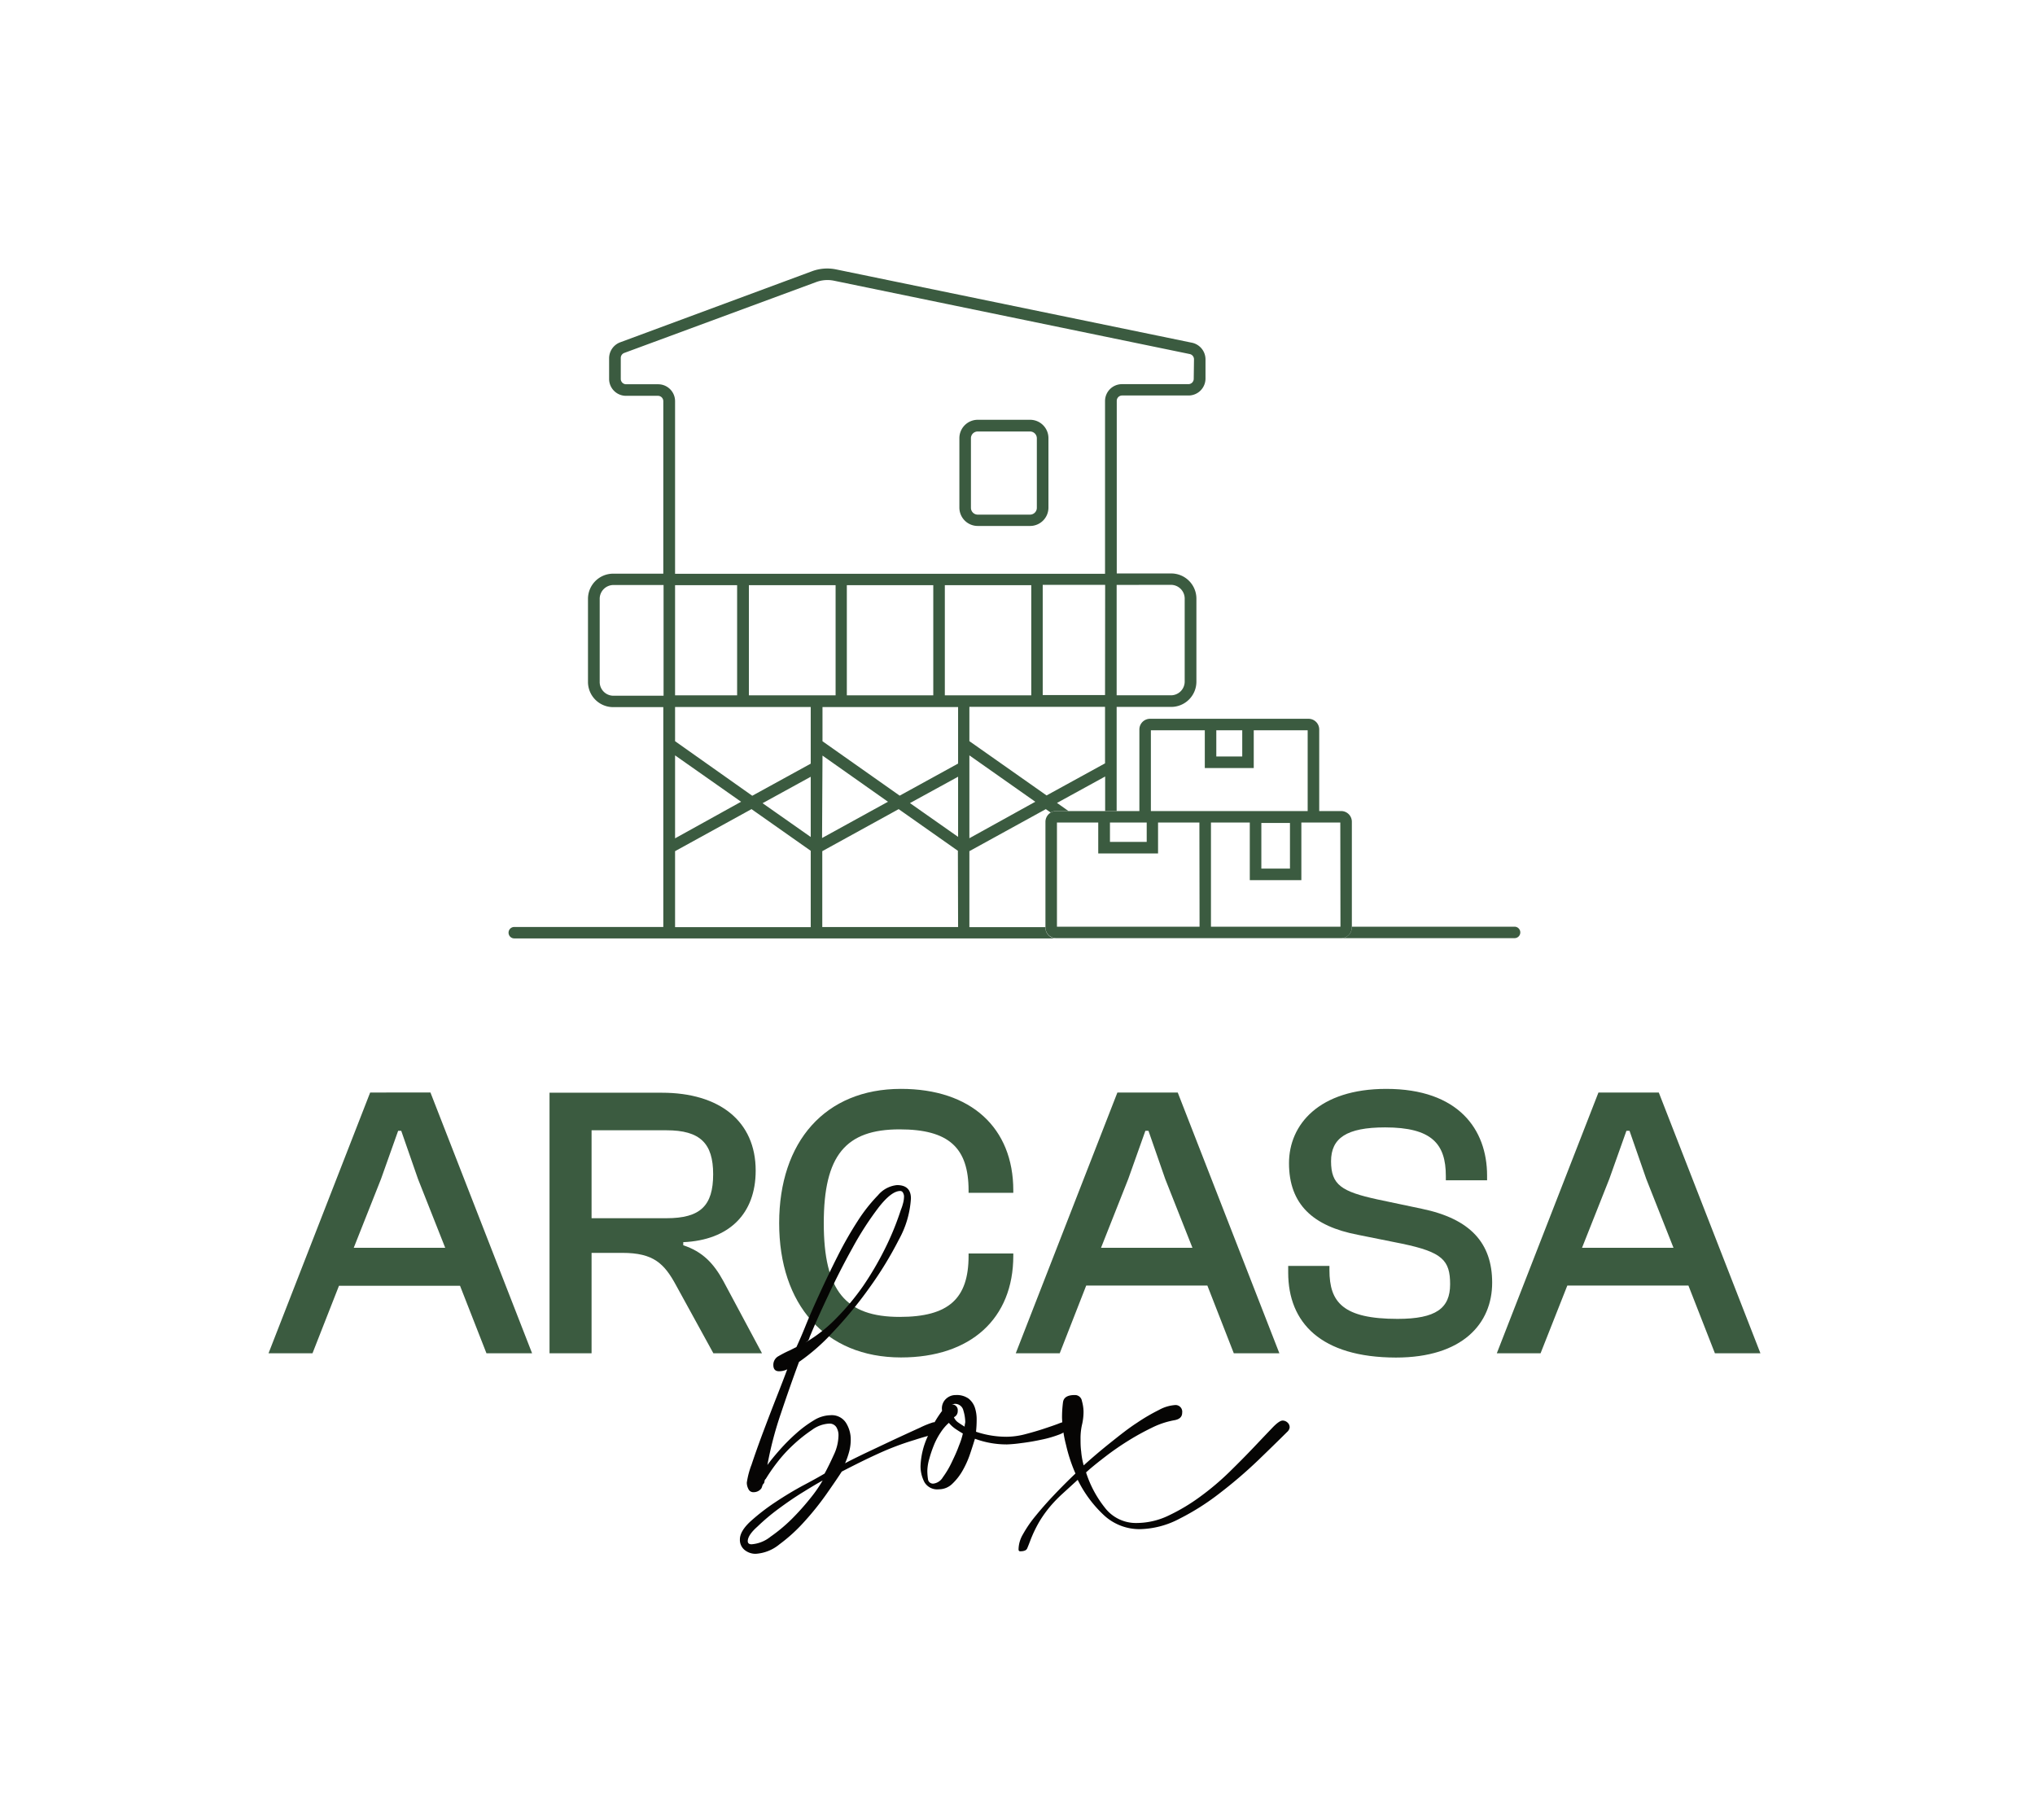
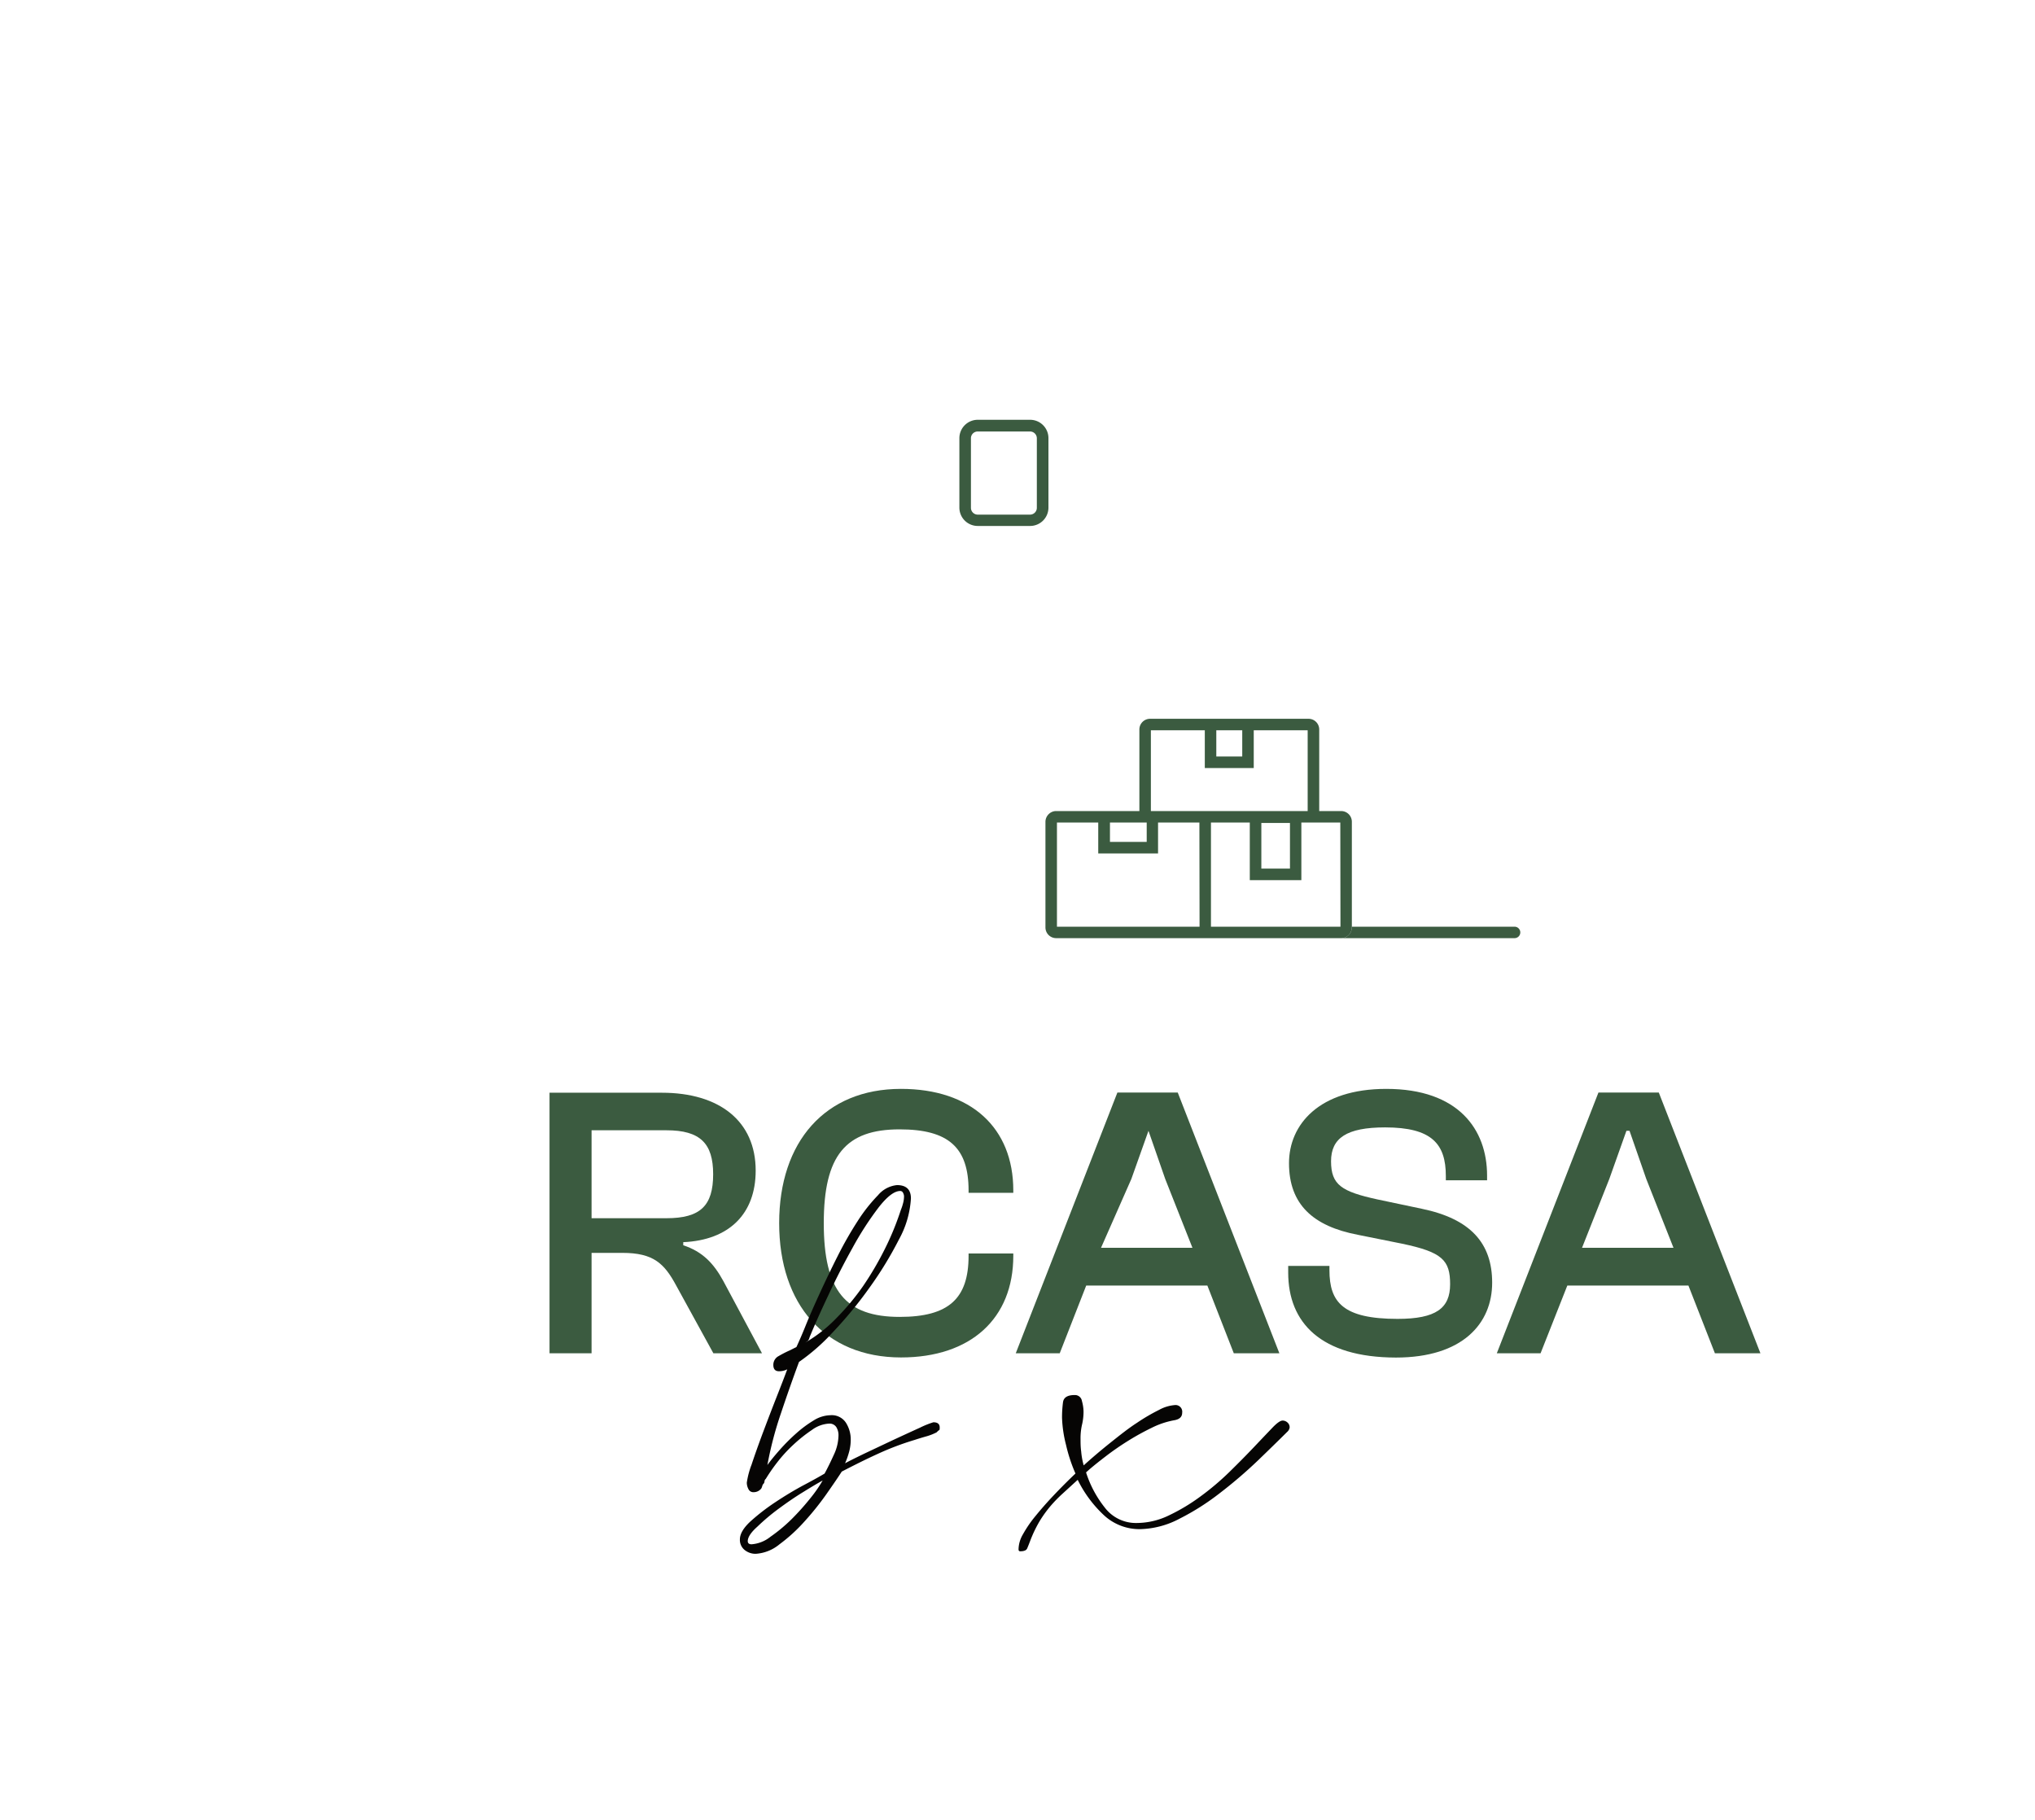
<svg xmlns="http://www.w3.org/2000/svg" id="Calque_1" data-name="Calque 1" viewBox="0 0 380.43 340.21">
  <defs>
    <style>.cls-1{fill:#3b5b40;}.cls-2{fill:#060504;}</style>
  </defs>
-   <path class="cls-1" d="M50.2,253l19-48.75H80.47l19,48.75H90.94L86,240.38H63.37L58.42,253Zm15.93-19.72h17.1l-5.09-12.87-3.13-9h-.58l-3.2,9Z" />
  <path class="cls-1" d="M102.73,253V204.29h21c10.77,0,17.54,5.32,17.54,14.56,0,8.07-4.95,13-13.54,13.38v.58c3.57,1.17,5.68,3.35,7.5,6.7L142.45,253h-9.09l-6.91-12.59c-2.26-4.22-4.29-6.18-10.11-6.18h-5.75V253Zm7.86-25.25h14c6.33,0,8.73-2.32,8.73-8.22,0-5.75-2.4-8.22-8.73-8.22h-14Z" />
  <path class="cls-1" d="M145.66,228.67c0-15.21,8.58-25.1,22.77-25.1,13.09,0,21,7.27,21,19V223h-8.36v-.43c0-8-3.71-11.43-12.88-11.43C158.1,211.13,154,216,154,228.67s4.08,17.53,14.19,17.53c9.17,0,12.88-3.42,12.88-11.42v-.44h8.36v.44c0,11.71-7.93,19-21,19C154.24,253.77,145.66,243.87,145.66,228.67Z" />
-   <path class="cls-1" d="M189.89,253l19-48.75h11.28l19,48.75h-8.52l-4.94-12.66H203.06L198.11,253Zm15.94-19.72h17.09l-5.09-12.87-3.13-9h-.58l-3.2,9Z" />
+   <path class="cls-1" d="M189.89,253l19-48.75h11.28l19,48.75h-8.52l-4.94-12.66H203.06L198.11,253Zm15.94-19.72h17.09l-5.09-12.87-3.13-9l-3.2,9Z" />
  <path class="cls-1" d="M240.82,237.91v-1.24h7.71v.8c0,6,2.55,9.1,12.74,9.1,7.2,0,9.82-2,9.82-6.48s-1.46-6-8.95-7.57l-8.3-1.67c-8.36-1.6-12.87-5.68-12.87-13.39,0-7.2,5.6-13.89,18.19-13.89,13.46,0,18.84,7.56,18.84,16.22v.87h-7.71v-.8c0-6-2.62-9.09-11.35-9.09-7.2,0-10.11,2-10.11,6.33,0,4.44,2,5.67,8.65,7.13l8.3,1.75c9.16,1.89,13.17,6.47,13.17,13.82,0,7.64-5.53,14-18,14C246.93,253.77,240.82,247.29,240.82,237.91Z" />
  <path class="cls-1" d="M279.82,253l19-48.75h11.28l19,48.75h-8.51l-4.95-12.66H293L288,253Zm15.93-19.72h17.1l-5.09-12.87-3.13-9h-.58l-3.2,9Z" />
  <path class="cls-2" d="M148.89,251.83c.4-.87,1-2.21,1.72-4s1.63-3.85,2.66-6.09,2.14-4.57,3.37-7a69.66,69.66,0,0,1,3.72-6.5,30.31,30.31,0,0,1,3.78-4.79,5.3,5.3,0,0,1,3.55-1.89c1.73,0,2.6.83,2.6,2.49a18,18,0,0,1-2.24,7.68,68.78,68.78,0,0,1-5.5,9,76.6,76.6,0,0,1-6.86,8.34,37.77,37.77,0,0,1-6.32,5.55q-1.67,4.5-3.37,9.58a67,67,0,0,0-2.54,9.69c.63-.87,1.42-1.83,2.36-2.89a35.86,35.86,0,0,1,3-3,21.55,21.55,0,0,1,3.25-2.42,6.14,6.14,0,0,1,3.19-1,3.15,3.15,0,0,1,2.89,1.42,5.83,5.83,0,0,1,.89,3.19,8.91,8.91,0,0,1-.29,2.19,15.37,15.37,0,0,1-.77,2.19c.71-.4,1.93-1,3.66-1.84L167,269.2c1.85-.86,3.53-1.63,5-2.3a17,17,0,0,1,2.49-1c.78,0,1.18.32,1.18.95,0,.31,0,.49-.12.53a1.49,1.49,0,0,0-.35.3l-.12.11a10.32,10.32,0,0,1-2,.77c-.71.2-1.42.42-2.13.65a52.36,52.36,0,0,0-6.86,2.6c-2.2,1-4.45,2.13-6.73,3.31-.71,1.11-1.68,2.52-2.9,4.26a52.76,52.76,0,0,1-4.08,5.08,30.64,30.64,0,0,1-4.67,4.26,7.72,7.72,0,0,1-4.43,1.77,3.23,3.23,0,0,1-2.07-.71,2.42,2.42,0,0,1-.89-2c0-1,.67-2.15,2-3.37a39.38,39.38,0,0,1,4.67-3.6c1.78-1.18,3.55-2.25,5.32-3.19s3.06-1.66,3.84-2.13c.55-1,1.13-2.19,1.72-3.49a8.77,8.77,0,0,0,.88-3.6,2.86,2.86,0,0,0-.41-1.6,1.5,1.5,0,0,0-1.36-.65,5.92,5.92,0,0,0-3.19,1.18,28.14,28.14,0,0,0-3.49,2.78,26.87,26.87,0,0,0-3.07,3.37,32.74,32.74,0,0,0-2.07,3,.66.66,0,0,0-.24.42,1,1,0,0,1-.11.41,1,1,0,0,0-.3.47,2.34,2.34,0,0,1-.18.48,1.78,1.78,0,0,1-1.42.71,1,1,0,0,1-1-.59,2.62,2.62,0,0,1-.3-1.19,15.62,15.62,0,0,1,.89-3.37q.88-2.65,2.13-6c.83-2.2,1.67-4.41,2.54-6.62s1.54-3.94,2-5.2a3.36,3.36,0,0,1-1.54.36c-.71,0-1.06-.4-1.06-1.18a1.84,1.84,0,0,1,1-1.66,20.17,20.17,0,0,1,2.07-1.06Zm-9.1,36.29c0,.39.24.59.71.59a6.4,6.4,0,0,0,3.55-1.42A30.31,30.31,0,0,0,148,284a46.87,46.87,0,0,0,3.49-3.9,25.28,25.28,0,0,0,2.3-3.31q-1.31.71-3.6,2.13c-1.54.94-3.08,2-4.61,3.13a39.16,39.16,0,0,0-4,3.37C140.36,286.5,139.79,287.41,139.79,288.12ZM150.55,251a26.89,26.89,0,0,0,5.79-4.55,46.05,46.05,0,0,0,5-6,58.67,58.67,0,0,0,4-6.8,51.71,51.71,0,0,0,2.83-6.74l.24-.71a9,9,0,0,0,.41-1.24,5,5,0,0,0,.18-1.36,1.42,1.42,0,0,0-.18-.59.56.56,0,0,0-.53-.35q-1.65,0-4.08,3.13a59.06,59.06,0,0,0-4.84,7.51q-2.43,4.36-4.55,8.92c-1.42,3-2.53,5.5-3.31,7.39a4.6,4.6,0,0,0-.24.65,1.53,1.53,0,0,1-.24.41Z" />
-   <path class="cls-2" d="M176.08,263.41a2.45,2.45,0,0,1,.77-1.89,2.61,2.61,0,0,1,1.83-.71,3.8,3.8,0,0,1,2.37.65,3.63,3.63,0,0,1,1.18,1.65,6.9,6.9,0,0,1,.35,2.25,20.7,20.7,0,0,1-.12,2.31,17.94,17.94,0,0,0,5.68.94,14.16,14.16,0,0,0,3.48-.47c1.23-.32,2.37-.65,3.43-1s2-.67,2.72-.94a9.42,9.42,0,0,1,1.24-.42.47.47,0,0,1,.48.36,2.5,2.5,0,0,1,.11.71c0,.47-.49.9-1.47,1.3a21,21,0,0,1-3.43,1c-1.3.28-2.58.5-3.84.65a24.84,24.84,0,0,1-2.6.24,17,17,0,0,1-6-1.06c-.24.78-.53,1.71-.89,2.77a17.59,17.59,0,0,1-1.36,3.08,10.64,10.64,0,0,1-1.95,2.54,3.58,3.58,0,0,1-2.54,1.06,2.77,2.77,0,0,1-2.72-1.36,6.43,6.43,0,0,1-.71-3,14.37,14.37,0,0,1,1.3-5.44,20.92,20.92,0,0,1,2.72-4.85Zm1.3,2.6a8.63,8.63,0,0,0-1.48,1.72,13,13,0,0,0-1.3,2.42,22.11,22.11,0,0,0-.88,2.6,8.6,8.6,0,0,0-.36,2.25,10.68,10.68,0,0,0,.12,1.53.93.93,0,0,0,1.06.83,2.39,2.39,0,0,0,1.72-1.18,16.87,16.87,0,0,0,1.65-2.78c.51-1.06,1-2.11,1.36-3.13A13.06,13.06,0,0,0,180,268c-.55-.31-1-.61-1.42-.89A6.08,6.08,0,0,1,177.38,266Zm.47-3.43a1.05,1.05,0,0,1,1.19,1.18,1.23,1.23,0,0,1-.71,1.19,2.18,2.18,0,0,0,.82,1c.4.28.79.53,1.19.77v-.24l.11-.59a7.85,7.85,0,0,0-.35-2.18,1.58,1.58,0,0,0-1.66-1.25Z" />
  <path class="cls-2" d="M198.54,265.07a22.13,22.13,0,0,1,.18-2.9c.12-.91.84-1.36,2.18-1.36a1.31,1.31,0,0,1,1.36,1.12,7.73,7.73,0,0,1,.3,1.95,10.7,10.7,0,0,1-.3,2.54A11.39,11.39,0,0,0,202,269c0,.71,0,1.49.12,2.36a13.94,13.94,0,0,0,.47,2.6c1.65-1.5,3.35-2.93,5.08-4.31S211,267,212.55,266a35.52,35.52,0,0,1,4.14-2.42,7.25,7.25,0,0,1,2.89-.89,1.25,1.25,0,0,1,1.42,1.42c0,.79-.51,1.26-1.54,1.42a15.61,15.61,0,0,0-4.19,1.42,47.7,47.7,0,0,0-4.38,2.42c-1.46.91-2.85,1.87-4.19,2.9s-2.57,2-3.67,3a20.58,20.58,0,0,0,3.49,6.56,7.3,7.3,0,0,0,6,2.9,13.88,13.88,0,0,0,6-1.42,35.75,35.75,0,0,0,5.91-3.55,50,50,0,0,0,5.44-4.61q2.53-2.48,4.55-4.61t3.37-3.54c.9-.95,1.55-1.42,2-1.42a1.35,1.35,0,0,1,.88.35,1.18,1.18,0,0,1,.42.95,1.35,1.35,0,0,1-.47.83c-1.5,1.49-3.34,3.29-5.5,5.37a85.92,85.92,0,0,1-7,6,45.73,45.73,0,0,1-7.62,4.85,16.49,16.49,0,0,1-7.33,1.95,9.77,9.77,0,0,1-6.92-2.72,22.77,22.77,0,0,1-4.78-6.5l-2.78,2.54a25.78,25.78,0,0,0-2.31,2.37,22.44,22.44,0,0,0-2,2.77,23.77,23.77,0,0,0-1.77,3.67c-.24.63-.43,1.12-.59,1.48s-.59.53-1.3.53a.28.28,0,0,1-.3-.24,2.36,2.36,0,0,1,0-.35,5.74,5.74,0,0,1,.82-2.6,22.43,22.43,0,0,1,2.31-3.37c1-1.23,2.13-2.53,3.43-3.9s2.66-2.74,4.07-4.08a29.92,29.92,0,0,1-1.77-5.38A23.43,23.43,0,0,1,198.54,265.07Z" />
  <g id="Monogramme">
-     <path class="cls-1" d="M222.81,64.07l-66.5-13.7a8.18,8.18,0,0,0-4.54.35L115.93,64a3.19,3.19,0,0,0-2.06,3v3.91A3.16,3.16,0,0,0,117,74h6a1,1,0,0,1,1,1v32.25h-9.37a4.71,4.71,0,0,0-4.71,4.71v15.52a4.71,4.71,0,0,0,4.71,4.72h9.37v41.1H96.14a1.07,1.07,0,1,0,0,2.14h102a1.24,1.24,0,0,1-.27,0h-.43a2,2,0,0,1-2-2v-.11H181.22V159.13l14.29-7.86.91.64a1.92,1.92,0,0,1,1-.28h2.33l-2.15-1.52,9-4.94v6.46h2.15V132.16h10.19a4.72,4.72,0,0,0,4.72-4.73V111.92a4.71,4.71,0,0,0-4.72-4.71l-9.47,0h-.7V74.94a1,1,0,0,1,1-1l12.43,0a3.17,3.17,0,0,0,3.16-3.15V67.16A3.18,3.18,0,0,0,222.81,64.07Zm-98.76,66h-9.37a2.57,2.57,0,0,1-2.57-2.56V111.94a2.58,2.58,0,0,1,2.57-2.57h9.37Zm27.51,43.26H126.2V159.13l14.29-7.86,11.07,7.79Zm-25.36-16.6V141.22l12.34,8.67Zm25.36-.25-9-6.32,9-4.94Zm0-13.71-10.93,6L126.2,138.57v-6.39h25.36ZM126.2,130v-20.6h11.6V130ZM140,130v-20.6h16.21V130Zm13.76,11.26L166,149.89l-12.32,6.78Zm25.35,32.05H153.72V159.13L168,151.27l11.07,7.79Zm0-16.85-9-6.32,9-4.93Zm0-13.71-10.92,6-14.43-10.17v-6.39h25.35ZM158.31,130v-20.6h16.16V130Zm18.32,0v-20.6h16.16V130Zm4.59,26.71V141.22l12.32,8.67Zm25.36-14-10.93,6-14.43-10.15v-6.41h25.36Zm0-12.77H194.93v-20.6H206.6Zm12.32-20.6a2.57,2.57,0,0,1,2.57,2.57v15.51a2.57,2.57,0,0,1-2.57,2.57H208.75V109.35Zm4.26-38.52a1,1,0,0,1-1,1l-12.43,0a3.16,3.16,0,0,0-3.15,3.16v32.29l-13.43,0,.22,0H126.2V75a3.16,3.16,0,0,0-3.15-3.16h-6a1,1,0,0,1-1-1V66.92a1,1,0,0,1,.66-.94l35.85-13.24a6.07,6.07,0,0,1,3.35-.26l66.5,13.71a1,1,0,0,1,.8,1Z" />
    <path class="cls-1" d="M192.56,78.48h-9.78a3.44,3.44,0,0,0-3.43,3.43v13a3.43,3.43,0,0,0,3.43,3.42h9.78A3.43,3.43,0,0,0,196,94.94v-13A3.43,3.43,0,0,0,192.56,78.48Zm1.27,16.46a1.27,1.27,0,0,1-1.27,1.27h-9.78a1.27,1.27,0,0,1-1.27-1.27v-13a1.26,1.26,0,0,1,1.27-1.27h9.78a1.27,1.27,0,0,1,1.27,1.27Z" />
    <path class="cls-1" d="M284.21,174.32a1.07,1.07,0,0,1-1.08,1.07H250.71a2,2,0,0,0,2-2v-.14h30.42A1.07,1.07,0,0,1,284.21,174.32Z" />
  </g>
  <path class="cls-1" d="M250.71,151.63h-4.09V136.38a2,2,0,0,0-2-2H215a2,2,0,0,0-2,2v15.25h-4.27v0h-2.15v0h-6.82l0,0h-.66l0,0h-1.67a1.92,1.92,0,0,0-1,.28,1.49,1.49,0,0,0-.32.24,2,2,0,0,0-.67,1.48v19.76a2,2,0,0,0,2,2h53.28a2,2,0,0,0,2-2V153.63A2,2,0,0,0,250.71,151.63Zm-18.48-15.1v4.9h-4.85v-4.9Zm-17.08,0h10.08v7.06h9.15v-7.06h10.08v15.1H215.15Zm26,17.33v8.53H235.8v-8.53Zm-33.65-.08h6.87v3.62h-6.87Zm16.75,19.47H197.59V153.78h7.72v5.78h11.18v-5.78h7.73Zm26.34,0H226.38V153.78h7.26v10.77h9.64V153.78h7.28Z" />
</svg>